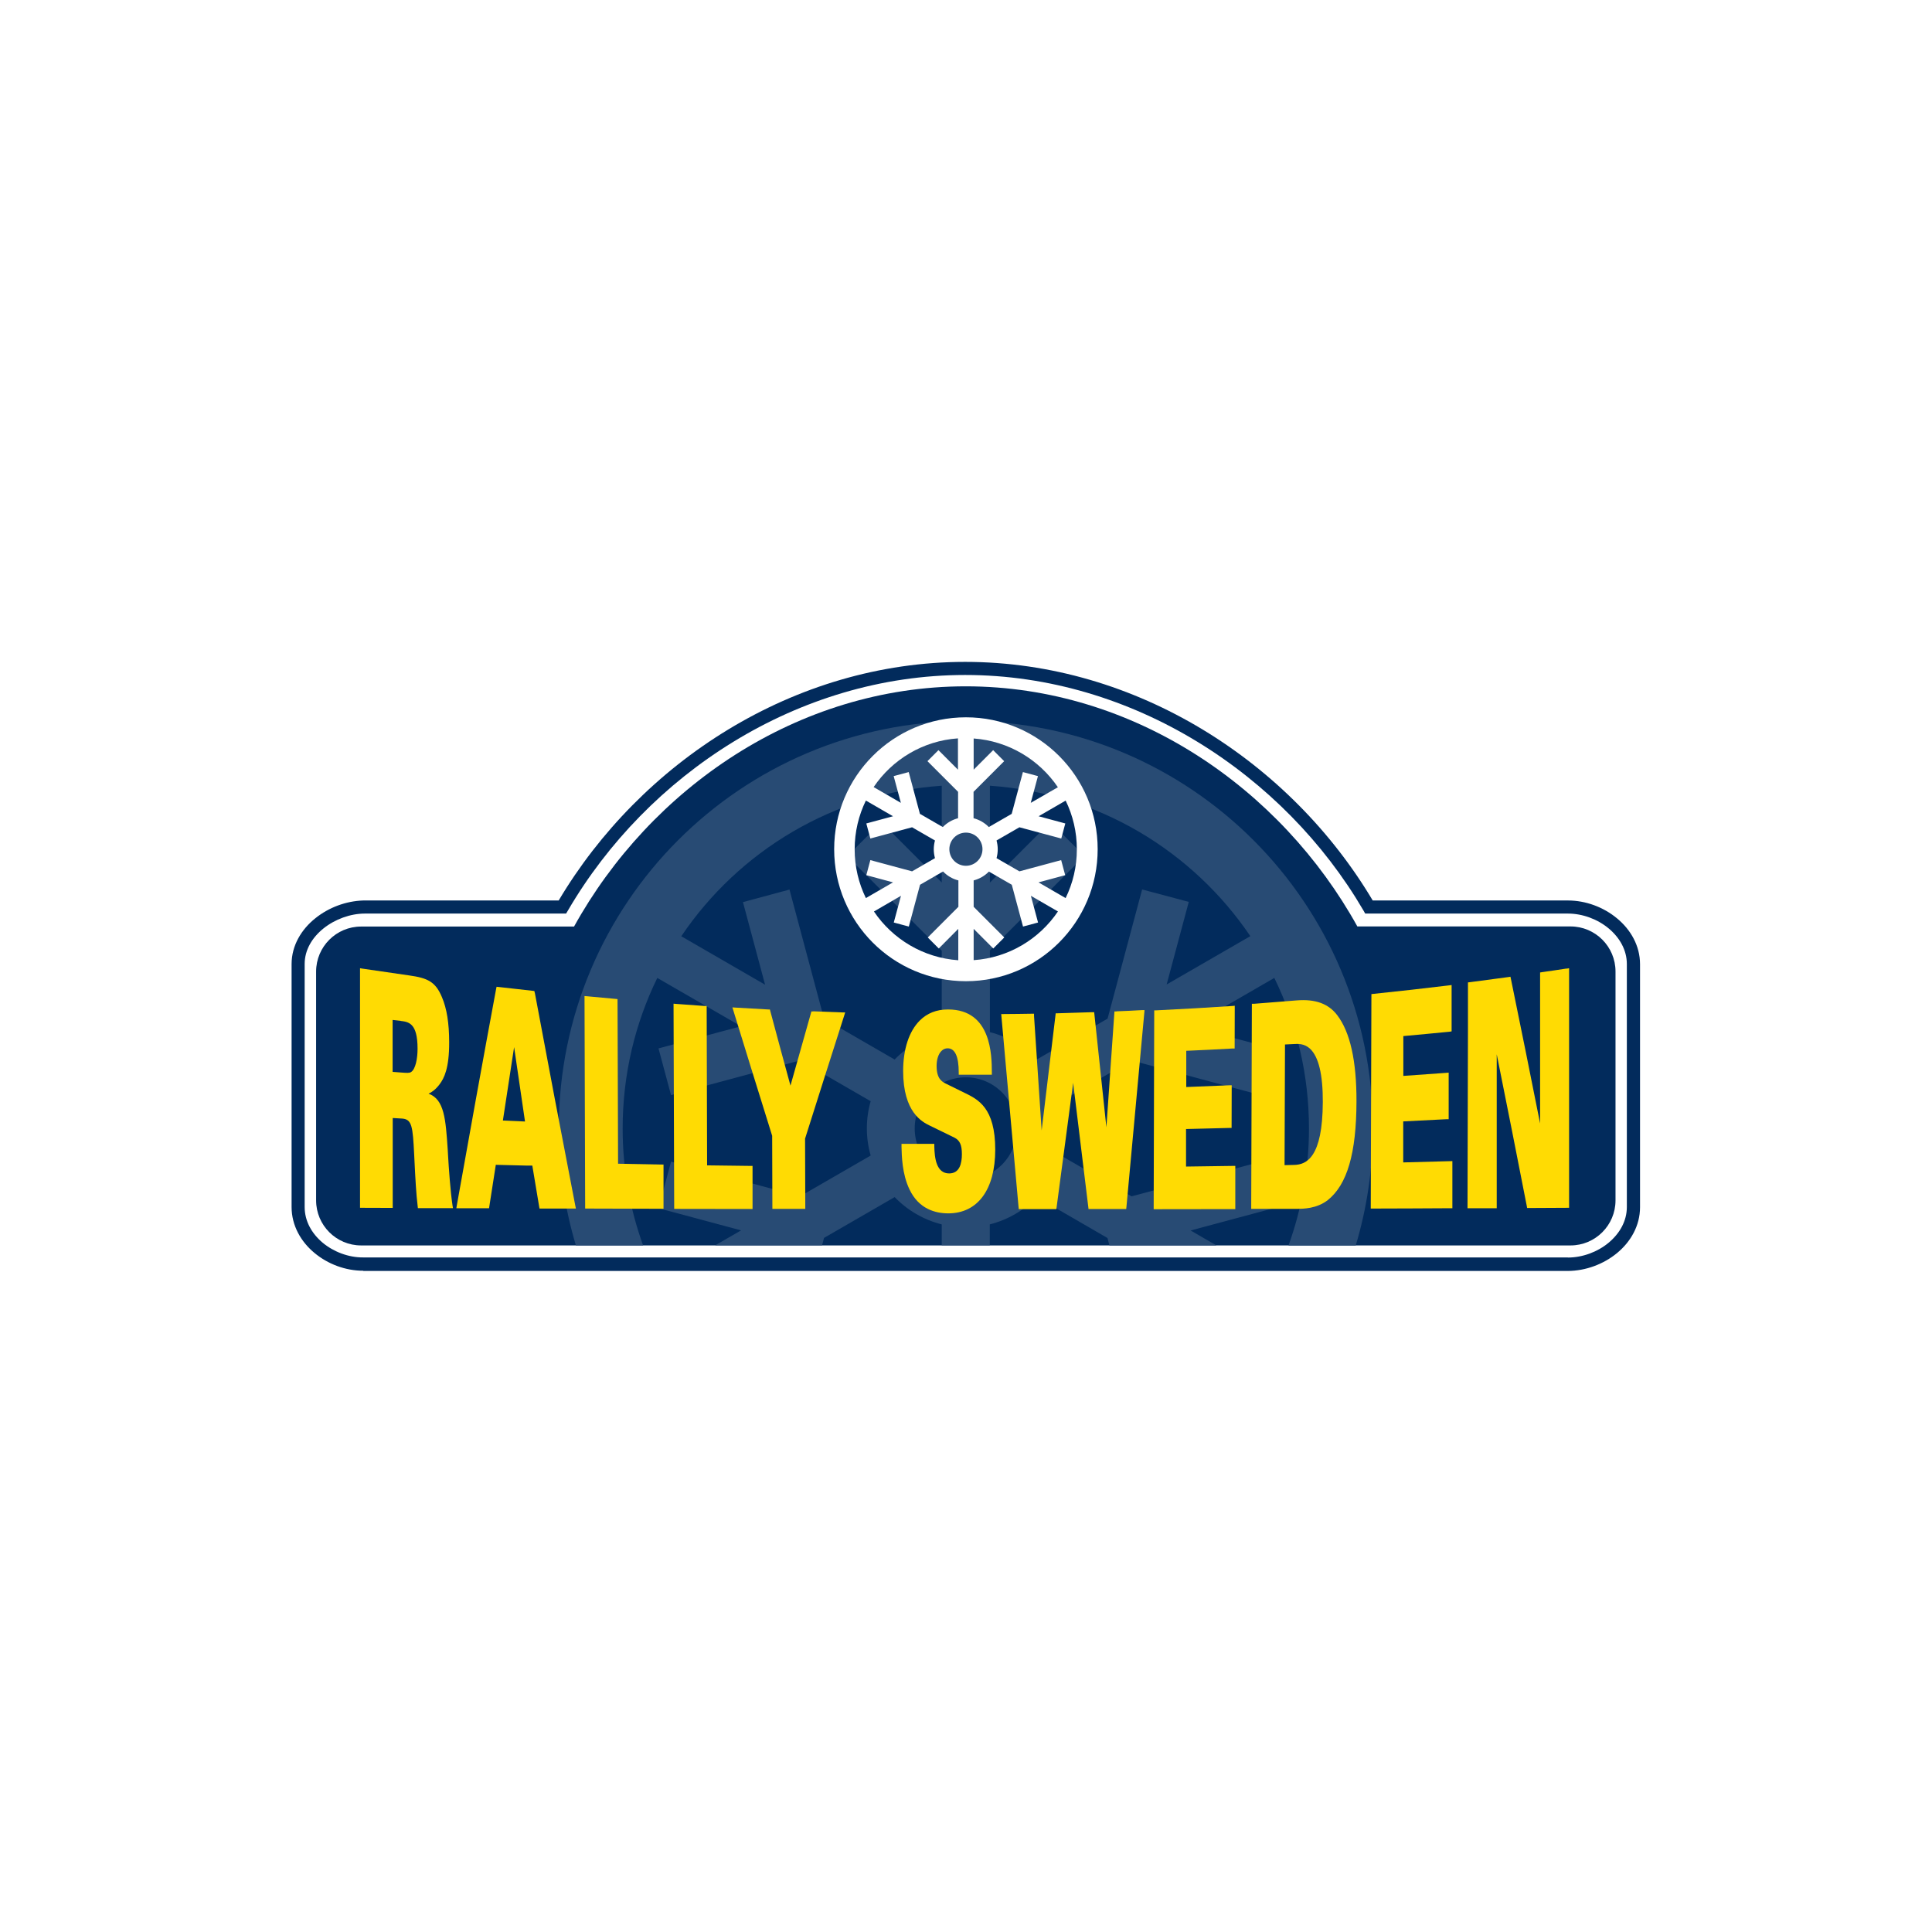
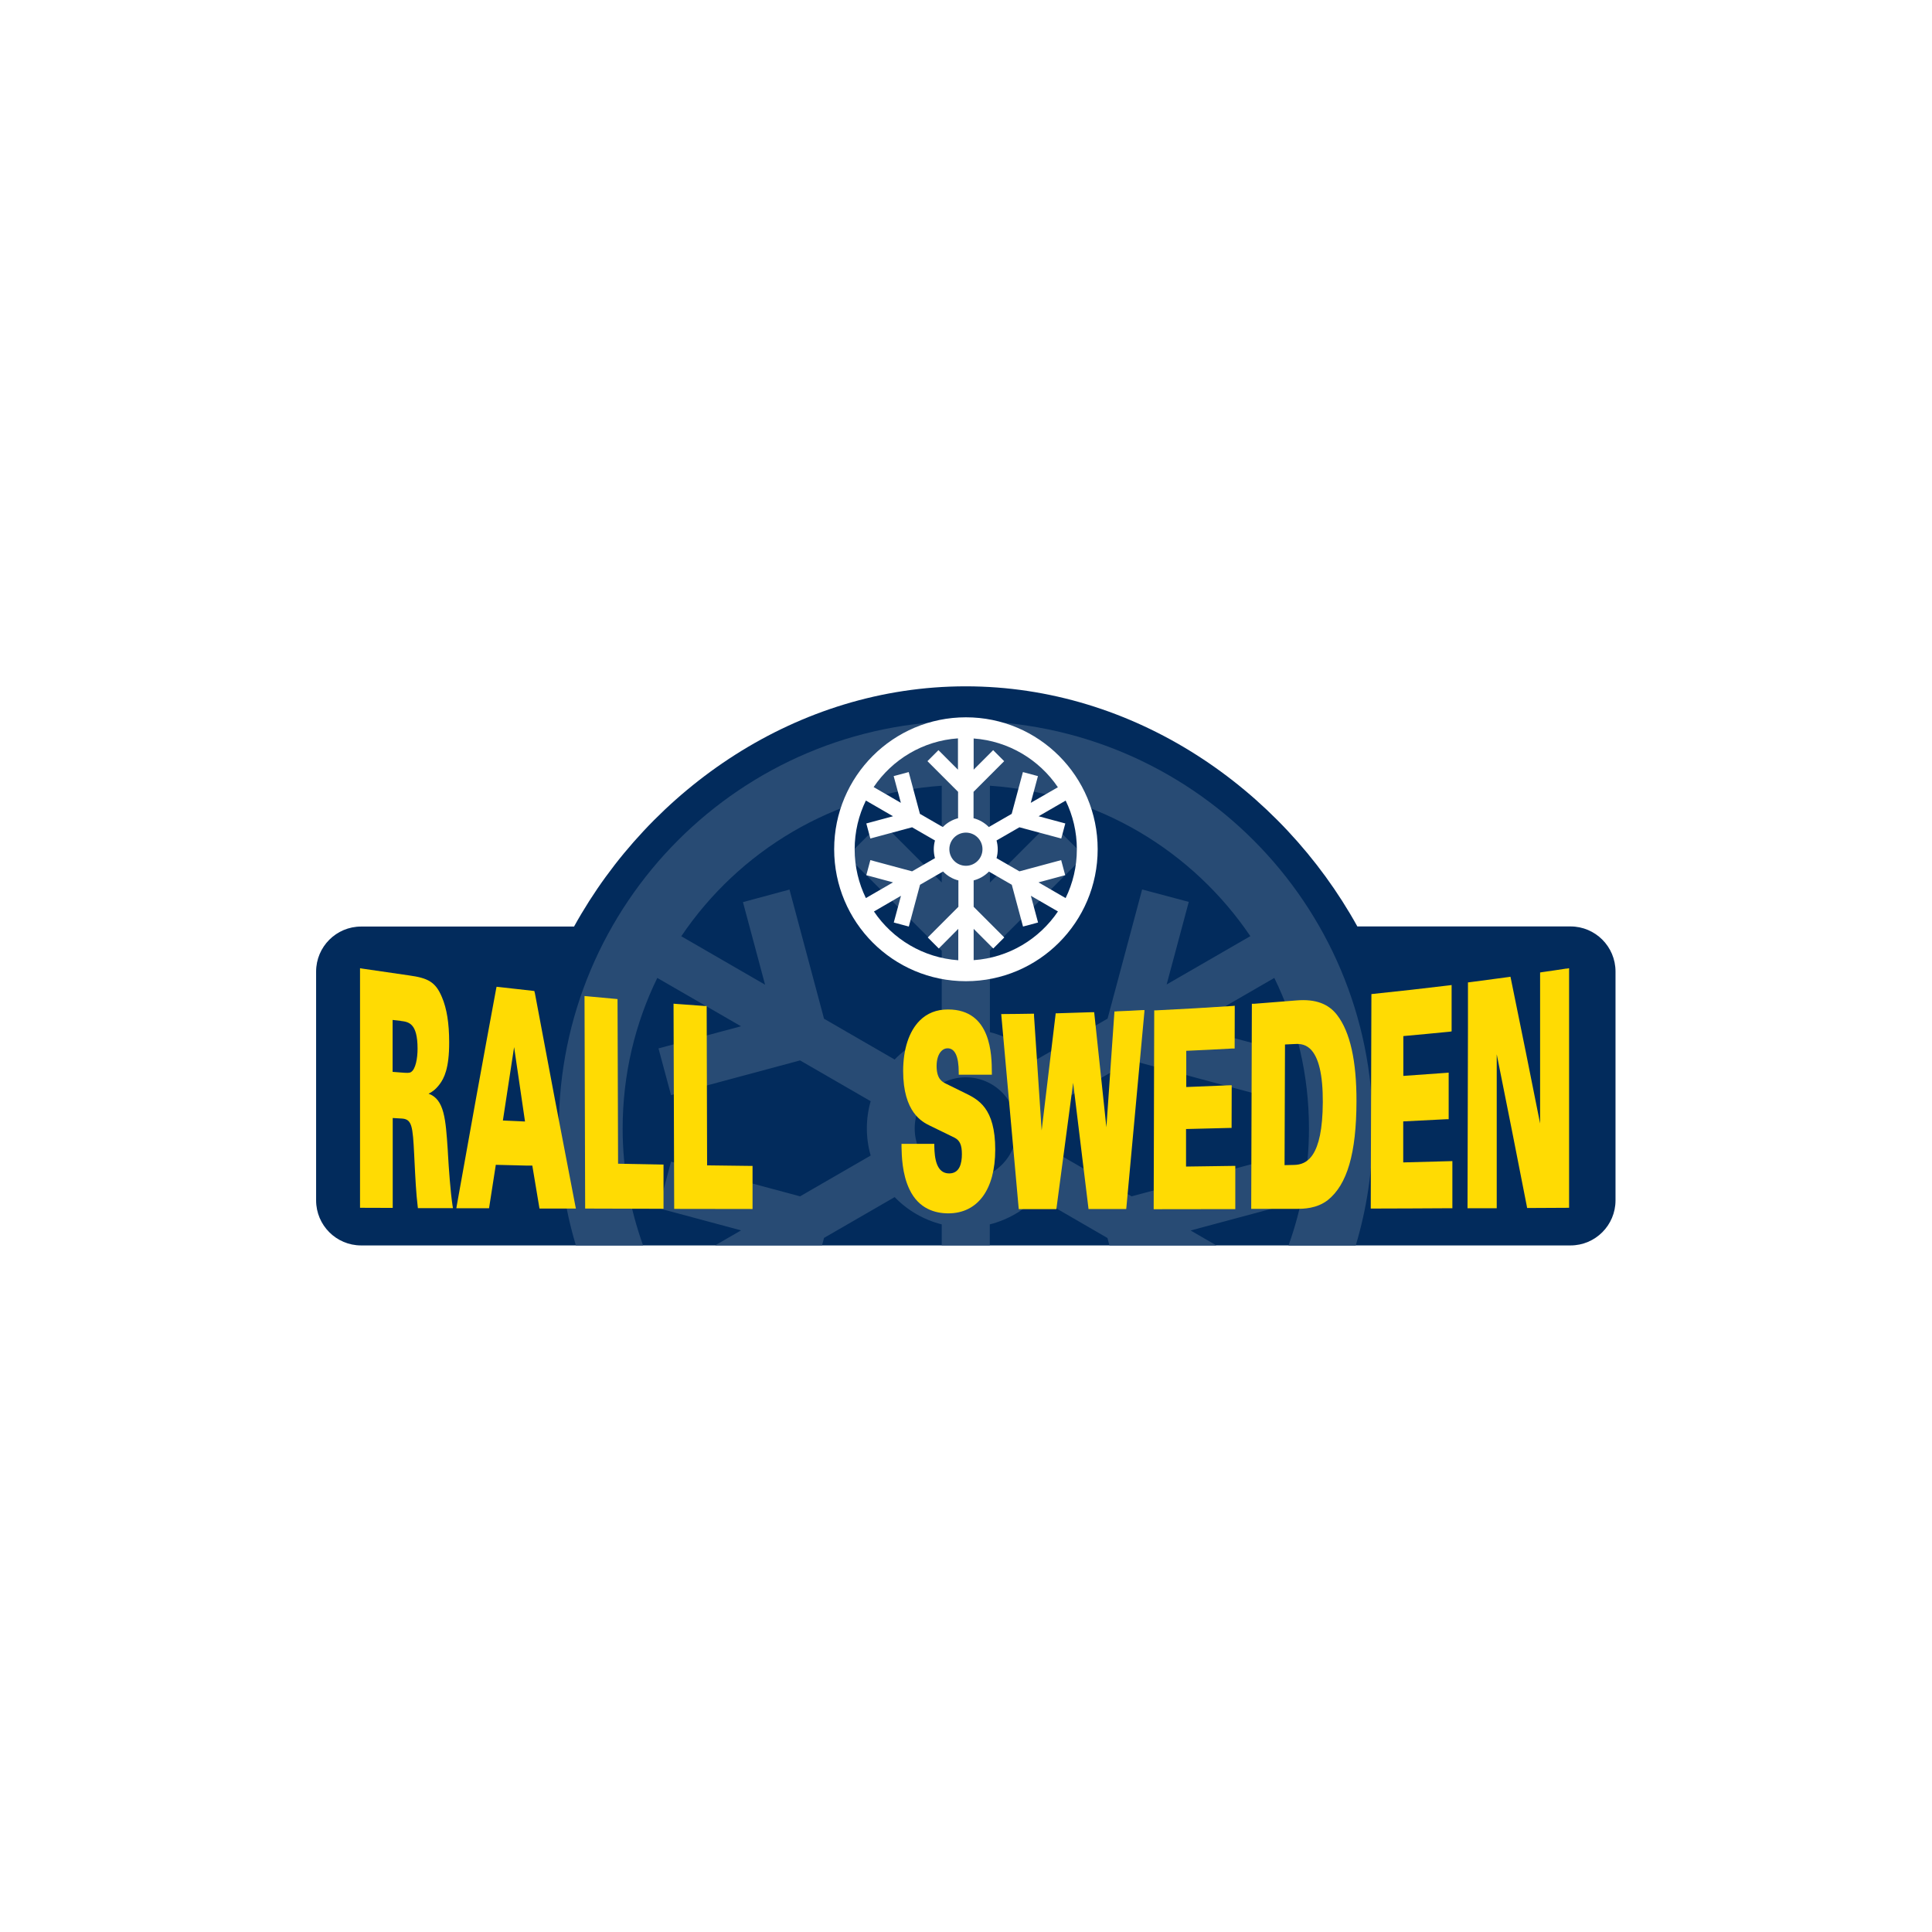
<svg xmlns="http://www.w3.org/2000/svg" width="1080px" height="1080px" viewBox="0 0 1080 1080" version="1.1">
  <title>logo-rally-sweden</title>
  <g id="Page-1" stroke="none" stroke-width="1" fill="none" fill-rule="evenodd">
    <g id="logo-rally-sweden">
      <rect id="Rectangle" fill="#FFFFFF" x="0" y="0" width="1080" height="1080" />
      <g id="RallySweden" transform="translate(163, 370)" fill-rule="nonzero">
        <path d="M713.459,332.973 C721.622,332.973 730.029,329.863 736.242,324.679 L736.242,324.679 C742.456,319.496 746.416,312.543 746.416,304.738 L746.416,304.738 L746.416,168.926 C746.416,161.12 742.456,154.168 736.242,148.984 L736.242,148.984 C730.029,143.8 721.622,140.69 713.459,140.69 L600.154,140.69 L599.118,138.861 C554.832,63.119 470.34,7.318 376.528,7.318 L376.528,7.318 C282.716,7.318 198.833,63.058 154.546,138.861 L154.546,138.861 L153.45,140.69 L40.997,140.69 C32.834,140.69 24.245,143.861 17.849,148.984 L17.849,148.984 C11.391,154.168 7.31,161.12 7.31,168.865 L7.31,168.865 L7.31,304.738 C7.31,312.543 11.209,319.496 17.361,324.679 L17.361,324.679 C23.514,329.802 31.86,332.973 40.022,332.912 L713.459,332.912 L713.459,332.973 Z" id="Path" fill="#FFFFFF" />
        <path d="M38.865,147.947 L157.897,147.947 C200.539,70.864 282.594,13.66 376.832,13.66 C471.071,13.66 553.126,70.864 595.768,147.886 L714.921,147.886 C728.811,147.886 740.08,159.168 740.08,173.073 L740.08,301.017 C740.08,314.922 728.811,326.204 714.921,326.204 L38.865,326.204 C24.976,326.204 13.706,314.922 13.706,301.017 L13.706,173.134 C13.706,159.229 24.976,147.947 38.865,147.947 L38.865,147.947 Z" id="Path" fill="#022B5C" />
        <path d="M196.518,326.265 C189.147,305.835 185.066,283.82 185.066,260.829 C185.066,230.642 192.01,202.101 204.437,176.671 L251.222,203.687 L205.107,216.067 L212.113,242.168 L284.239,222.775 L323.713,245.583 C322.312,250.401 321.581,255.523 321.581,260.768 C321.581,266.013 322.312,271.135 323.713,275.953 L284.239,298.761 L212.113,279.368 L205.168,305.408 L251.282,317.788 L236.784,326.143 L296.544,326.143 L297.64,321.996 L337.114,299.188 C344.181,306.506 353.257,311.873 363.431,314.434 L363.431,326.143 L390.295,326.143 L390.295,314.434 C400.468,311.873 409.545,306.506 416.611,299.188 L456.085,322.057 L457.182,326.204 L517.002,326.204 L502.565,317.849 L548.679,305.469 L541.674,279.429 L469.548,298.761 L430.074,275.953 C431.475,271.135 432.206,266.013 432.206,260.768 C432.206,255.523 431.475,250.401 430.074,245.583 L469.548,222.775 L541.674,242.168 L548.618,216.128 L502.504,203.748 L549.349,176.671 C561.776,202.101 568.721,230.642 568.721,260.829 C568.721,283.82 564.639,305.835 557.268,326.265 L594.854,326.265 C601.068,305.53 604.418,283.576 604.418,260.829 C604.418,135.019 502.565,33.053 376.893,33.053 C251.222,33.053 149.368,134.958 149.368,260.768 C149.368,283.515 152.719,305.469 158.932,326.204 L196.518,326.204 L196.518,326.265 Z M424.104,89.586 L390.356,123.371 L390.356,69.217 C450.968,73.425 503.783,105.807 535.947,153.314 L489.163,180.33 L501.529,134.165 L475.457,127.213 L456.146,199.418 L416.611,222.226 C409.545,214.908 400.468,209.541 390.356,206.98 L390.356,161.303 C390.356,161.303 443.171,108.491 443.171,108.491 L424.104,89.464 L424.104,89.586 Z M405.463,260.829 C405.463,276.624 392.671,289.43 376.893,289.43 C361.116,289.43 348.323,276.624 348.323,260.829 C348.323,245.034 361.116,232.227 376.893,232.227 C392.671,232.227 405.463,245.034 405.463,260.829 Z M363.431,69.278 L363.431,123.31 L329.683,89.525 L310.616,108.613 L363.431,161.425 L363.431,207.041 C353.257,209.602 344.181,214.969 337.114,222.287 L297.64,199.479 L278.33,127.274 L252.318,134.287 L264.684,180.452 L217.839,153.375 C249.942,105.807 302.818,73.425 363.431,69.217 L363.431,69.278 Z" id="Shape" fill="#284B74" />
-         <path d="M40.083,340.352 C30.093,340.352 20.224,336.632 12.732,330.351 L12.732,330.351 C5.239,324.13 0,315.105 0,304.738 L0,304.738 L0,168.926 C0,158.498 5.543,149.472 13.28,143.313 L13.28,143.313 C20.773,137.275 30.398,133.677 40.083,133.372 L40.083,133.372 C40.083,133.372 149.307,133.372 149.307,133.372 C195.056,56.41 280.462,0 376.528,0 L376.528,0 C472.594,0 558.609,56.41 604.357,133.372 L713.459,133.372 C723.45,133.372 733.379,137.092 740.933,143.374 L740.933,143.374 C748.487,149.594 753.786,158.62 753.786,168.987 L753.786,168.987 L753.786,304.859 C753.786,315.227 748.487,324.252 740.933,330.473 L740.933,330.473 C733.379,336.693 723.45,340.413 713.459,340.474 L40.083,340.474 L40.083,340.352 Z M713.459,332.973 C721.622,332.973 730.029,329.863 736.242,324.679 L736.242,324.679 C742.456,319.496 746.416,312.543 746.416,304.738 L746.416,304.738 L746.416,168.926 C746.416,161.12 742.456,154.168 736.242,148.984 L736.242,148.984 C730.029,143.8 721.622,140.69 713.459,140.69 L600.154,140.69 L599.118,138.861 C554.832,63.119 470.34,7.318 376.528,7.318 L376.528,7.318 C282.716,7.318 198.833,63.058 154.546,138.861 L154.546,138.861 L153.45,140.69 L40.997,140.69 C32.834,140.69 24.245,143.861 17.849,148.984 L17.849,148.984 C11.391,154.168 7.31,161.12 7.31,168.865 L7.31,168.865 L7.31,304.738 C7.31,312.543 11.209,319.496 17.361,324.679 L17.361,324.679 C23.514,329.802 31.86,332.973 40.022,332.912 L713.459,332.912 L713.459,332.973 Z" id="Shape" fill="#022B5C" />
        <path d="M303.306,104.71 C303.306,63.972 336.262,30.98 376.954,30.98 C417.647,30.98 450.603,63.972 450.603,104.71 C450.603,145.447 417.647,178.5 376.954,178.5 C336.262,178.5 303.306,145.508 303.306,104.71 L303.306,104.71 Z M364.101,117.211 L351.308,124.59 L345.034,147.947 L336.627,145.691 L340.648,130.75 L325.54,139.532 C335.957,154.961 353.075,165.389 372.69,166.791 L372.69,149.228 L361.786,160.205 L355.633,154.046 L372.751,136.909 L372.751,122.151 C369.461,121.358 366.537,119.59 364.223,117.211 L364.223,117.211 L364.101,117.211 Z M367.695,104.71 C367.695,109.832 371.837,113.979 376.954,113.979 C382.071,113.979 386.214,109.832 386.214,104.71 C386.214,99.587 382.071,95.44 376.954,95.44 C371.837,95.44 367.695,99.587 367.695,104.71 L367.695,104.71 Z M428.429,139.532 L413.261,130.75 L417.281,145.691 L408.875,147.947 L402.6,124.59 L389.808,117.211 C387.493,119.59 384.569,121.297 381.279,122.151 L381.279,136.909 L398.397,154.046 L392.244,160.205 L381.279,149.228 L381.279,166.731 C400.895,165.389 418.012,154.9 428.429,139.471 L428.429,139.471 L428.429,139.532 Z M432.754,77.511 L417.586,86.292 L432.51,90.317 L430.256,98.733 L406.864,92.452 L394.072,99.831 C394.498,101.417 394.742,103.063 394.742,104.771 C394.742,106.478 394.498,108.125 394.072,109.71 L406.864,117.089 L430.196,110.808 L432.45,119.224 L417.525,123.249 L432.693,132.031 C436.714,123.798 438.968,114.528 438.968,104.771 C438.968,95.013 436.714,85.744 432.693,77.511 L432.693,77.511 L432.754,77.511 Z M381.279,42.75 L381.279,60.252 L392.183,49.336 L398.336,55.496 L381.218,72.632 L381.218,87.39 C384.508,88.244 387.432,89.952 389.747,92.33 L402.539,84.951 L408.814,61.594 L417.22,63.85 L413.2,78.791 L428.368,70.071 C417.951,54.703 400.834,44.213 381.218,42.811 L381.218,42.811 L381.279,42.75 Z M325.418,70.01 L340.587,78.791 L336.566,63.85 L344.973,61.594 L351.247,84.951 L364.04,92.33 C366.355,89.952 369.279,88.244 372.568,87.39 L372.568,72.632 L355.45,55.496 L361.603,49.336 L372.507,60.252 L372.507,42.75 C352.892,44.091 335.774,54.581 325.357,70.01 L325.357,70.01 L325.418,70.01 Z M321.032,132.031 L336.201,123.249 L321.276,119.224 L323.53,110.808 L346.861,117.089 L359.654,109.71 C359.227,108.125 358.984,106.478 358.984,104.771 C358.984,103.063 359.227,101.417 359.654,99.831 L346.861,92.452 L323.53,98.733 L321.276,90.317 L336.201,86.292 L321.032,77.511 C317.012,85.744 314.758,95.013 314.758,104.771 C314.758,114.528 317.012,123.798 321.032,132.031 L321.032,132.031 L321.032,132.031 Z" id="Shape" fill="#FFFFFF" />
        <path d="M87.416,275.099 L87.294,272.843 C86.137,255.645 85.406,244.546 76.573,241.375 C78.339,240.582 80.532,239.058 82.725,236.13 C85.223,232.837 88.147,227.227 88.086,212.591 C88.086,201.979 86.746,193.746 84.065,187.465 C80.471,178.805 76.146,176.732 65.729,175.268 C57.079,174.049 48.368,172.768 39.718,171.487 L38.256,171.243 L38.256,305.164 C38.256,305.164 56.531,305.225 56.531,305.225 L56.531,254.974 C56.531,254.974 61.709,255.279 61.709,255.279 C67.313,255.645 67.74,259.67 68.532,275.465 L68.714,279.185 C69.202,288.943 69.628,297.297 70.481,304.25 L70.603,305.347 L90.218,305.347 C90.218,305.347 89.974,303.945 89.974,303.945 C88.756,295.834 87.903,283.393 87.416,275.16 L87.416,275.099 Z M60.917,200.699 C65.364,201.247 70.42,201.796 70.42,216.25 C70.42,221.616 69.324,227.654 66.826,229.239 C65.912,229.91 64.511,229.788 61.161,229.544 L56.47,229.178 L56.47,223.324 C56.47,215.579 56.47,207.895 56.47,200.15 L60.917,200.638 L60.917,200.699 Z" id="Shape" fill="#FFDB03" />
        <path d="M135.906,184.904 L135.723,183.989 L134.809,183.867 C128.474,183.196 122.078,182.464 115.742,181.733 L114.585,181.611 L114.341,182.769 C106.97,222.409 99.599,263.207 92.35,303.884 L92.106,305.408 L110.382,305.408 C110.382,305.408 114.158,281.137 114.158,281.137 C119.763,281.259 125.428,281.442 131.032,281.564 L134.566,281.564 C135.845,289.309 137.124,296.932 138.403,304.555 L138.586,305.591 L158.932,305.591 C158.932,305.591 158.628,304.128 158.628,304.128 C150.891,264.244 143.277,224.117 135.967,184.965 L135.906,184.904 Z M130.484,256.926 C126.342,256.743 122.26,256.56 118.118,256.377 C120.189,242.595 122.321,228.934 124.392,215.335 C126.403,229.3 128.474,243.144 130.484,256.926 Z" id="Shape" fill="#FFDB03" />
        <path d="M182.507,280.588 L182.203,188.502 L181.045,188.38 C175.745,187.892 170.446,187.404 165.146,186.916 L163.745,186.794 L164.11,305.591 L207.91,305.713 L207.91,281.015 C207.91,281.015 182.446,280.527 182.446,280.527 L182.507,280.588 Z" id="Path" fill="#FFDB03" />
        <path d="M256.399,281.746 C248.358,281.625 240.317,281.564 232.276,281.442 L232.033,192.344 L230.814,192.344 C225.515,191.917 220.215,191.551 214.915,191.185 L213.514,191.063 L213.879,305.774 L215.159,305.774 C228.926,305.774 242.693,305.774 256.399,305.835 L257.679,305.835 C257.679,305.835 257.679,281.746 257.679,281.746 L256.399,281.746 L256.399,281.746 Z" id="Path" fill="#FFDB03" />
-         <path d="M291.609,195.393 L290.574,195.393 C290.574,195.393 290.33,196.308 290.33,196.308 C286.492,209.785 282.716,223.324 278.878,236.862 C275.101,223.08 271.324,209.175 267.608,195.21 L267.365,194.295 L266.451,194.295 C260.359,193.929 254.328,193.624 248.237,193.259 L246.409,193.137 L246.957,194.905 C254.085,218.14 261.395,241.68 268.644,264.915 L268.766,305.774 L270.045,305.774 C275.284,305.774 280.584,305.774 285.883,305.774 L287.163,305.774 C287.163,305.774 287.041,266.5 287.041,266.5 C294.351,243.327 301.661,220.397 308.971,197.527 L309.458,195.942 L307.752,195.942 C302.392,195.698 296.97,195.515 291.609,195.332 L291.609,195.393 Z" id="Path" fill="#FFDB03" />
-         <path d="M376.162,240.887 C372.629,239.18 369.096,237.411 365.624,235.704 C363.613,234.667 360.567,233.081 360.567,225.885 C360.567,222.287 361.542,219.177 363.309,217.469 C364.283,216.494 365.441,216.006 366.72,216.006 L366.72,216.006 C370.802,216.006 372.934,220.518 372.934,229.483 L372.934,230.764 L374.213,230.764 C379.513,230.764 384.812,230.764 390.173,230.764 L391.452,230.764 L391.452,229.483 C391.391,219.848 391.209,194.356 367.025,194.295 C367.025,194.295 366.903,194.295 366.842,194.295 C360.567,194.295 355.268,196.369 351.125,200.516 C345.155,206.492 341.866,216.494 341.866,228.69 C341.866,251.864 352.587,257.17 356.669,259.182 L370.558,265.952 C373.543,267.476 374.7,270.038 374.7,275.16 C374.7,280.283 373.482,285.954 367.573,285.954 C360.385,285.954 359.41,277.295 359.288,270.769 L359.288,269.428 L358.009,269.428 C352.77,269.428 347.47,269.428 342.231,269.428 L340.952,269.428 C340.952,269.428 340.952,271.074 340.952,271.074 C341.074,276.014 341.257,286.259 345.399,294.858 C350.638,305.957 360.08,308.275 367.086,308.275 C383.533,308.275 393.341,294.98 393.341,272.66 C393.341,249.303 383.838,244.607 376.162,240.887 L376.162,240.887 Z" id="Path" fill="#FFDB03" />
+         <path d="M376.162,240.887 C372.629,239.18 369.096,237.411 365.624,235.704 C363.613,234.667 360.567,233.081 360.567,225.885 C360.567,222.287 361.542,219.177 363.309,217.469 C364.283,216.494 365.441,216.006 366.72,216.006 L366.72,216.006 C370.802,216.006 372.934,220.518 372.934,229.483 L372.934,230.764 L374.213,230.764 L391.452,230.764 L391.452,229.483 C391.391,219.848 391.209,194.356 367.025,194.295 C367.025,194.295 366.903,194.295 366.842,194.295 C360.567,194.295 355.268,196.369 351.125,200.516 C345.155,206.492 341.866,216.494 341.866,228.69 C341.866,251.864 352.587,257.17 356.669,259.182 L370.558,265.952 C373.543,267.476 374.7,270.038 374.7,275.16 C374.7,280.283 373.482,285.954 367.573,285.954 C360.385,285.954 359.41,277.295 359.288,270.769 L359.288,269.428 L358.009,269.428 C352.77,269.428 347.47,269.428 342.231,269.428 L340.952,269.428 C340.952,269.428 340.952,271.074 340.952,271.074 C341.074,276.014 341.257,286.259 345.399,294.858 C350.638,305.957 360.08,308.275 367.086,308.275 C383.533,308.275 393.341,294.98 393.341,272.66 C393.341,249.303 383.838,244.607 376.162,240.887 L376.162,240.887 Z" id="Path" fill="#FFDB03" />
        <path d="M461.141,195.393 L459.984,195.393 C459.984,195.393 455.476,260.158 455.476,260.158 C453.222,239.058 451.029,218.018 448.775,196.979 L448.653,195.82 L447.496,195.82 C441.1,196.064 434.703,196.247 428.246,196.43 L427.15,196.43 C427.15,196.43 419.291,261.927 419.291,261.927 C417.89,240.582 416.428,219.238 415.027,197.893 L415.027,196.674 C415.027,196.674 413.748,196.674 413.748,196.674 C408.509,196.735 403.331,196.857 398.092,196.857 L396.691,196.857 C396.691,196.857 396.813,198.259 396.813,198.259 C400.042,233.752 403.209,269.245 406.377,304.738 L406.499,305.896 L427.515,305.896 C427.515,305.896 436.896,235.277 436.896,235.277 C439.699,258.39 442.562,281.564 445.364,304.738 L445.486,305.835 L466.563,305.835 C466.563,305.835 466.685,304.677 466.685,304.677 C469.974,268.635 473.325,232.41 476.675,196.125 L476.797,194.661 L475.335,194.661 C470.584,194.966 465.893,195.149 461.141,195.332 L461.141,195.393 Z" id="Path" fill="#FFDB03" />
        <path d="M500.006,281.99 L500.006,261.134 C508.108,260.951 516.149,260.707 524.251,260.524 L525.47,260.524 C525.47,260.524 525.531,236.679 525.531,236.679 L524.19,236.679 C516.149,237.045 508.169,237.35 500.128,237.655 L500.128,217.408 C508.778,217.042 517.368,216.615 525.957,216.128 L527.175,216.128 C527.175,216.128 527.236,192.222 527.236,192.222 L525.896,192.344 C511.946,193.259 497.692,194.112 483.437,194.783 L482.219,194.783 L482.219,196.064 C482.097,232.288 482.036,268.452 481.914,304.677 L481.914,305.957 C481.914,305.957 527.541,305.896 527.541,305.896 L527.541,281.746 C527.541,281.746 526.323,281.746 526.323,281.746 C517.55,281.868 508.778,281.99 500.067,282.112 L500.006,281.99 Z" id="Path" fill="#FFDB03" />
        <path d="M561.837,189.234 C553.857,189.904 545.877,190.514 537.958,191.124 L536.8,191.124 C536.8,191.124 536.435,305.774 536.435,305.774 L561.837,305.774 C565.736,305.713 573.046,305.652 579.198,300.896 C590.103,292.236 595.22,274.672 595.281,245.644 C595.341,223.141 591.747,206.919 584.498,197.466 C579.625,191.063 572.254,188.38 561.898,189.234 L561.837,189.234 Z M555.075,281.32 L555.319,213.871 L560.375,213.627 C562.507,213.505 566.101,213.261 569.33,216.25 C574.142,220.762 576.518,230.764 576.457,246.071 C576.335,277.112 567.32,281.015 560.497,281.198 L555.075,281.32 Z" id="Shape" fill="#FFDB03" />
        <path d="M621.475,256.865 C629.516,256.499 637.557,256.072 645.598,255.645 L646.816,255.645 C646.816,255.645 646.816,229.605 646.816,229.605 L645.415,229.727 C637.435,230.337 629.455,230.886 621.475,231.435 L621.475,209.175 C630.125,208.383 638.714,207.59 647.304,206.736 L648.461,206.553 L648.461,180.635 C648.461,180.635 647.121,180.818 647.121,180.818 C633.11,182.525 618.855,184.111 604.784,185.575 L603.626,185.697 L603.261,305.591 L604.54,305.591 C618.916,305.591 633.232,305.469 647.608,305.408 L648.887,305.408 L648.887,279.063 C648.887,279.063 621.414,279.795 621.414,279.795 L621.414,256.865 L621.475,256.865 Z" id="Path" fill="#FFDB03" />
        <path d="M712.668,171.426 C708.099,172.097 703.591,172.829 699.022,173.439 L697.926,173.622 L697.926,258.024 C692.748,231.74 687.204,204.602 681.6,177.159 L681.356,176 L680.199,176.183 C673.011,177.159 665.822,178.135 658.695,179.049 L657.599,179.171 L657.599,205.029 C657.477,238.082 657.416,271.074 657.355,304.128 L657.355,305.408 C657.355,305.408 673.681,305.408 673.681,305.408 L673.681,219.36 C679.407,247.839 685.072,276.38 690.494,304.25 L690.676,305.286 L714.13,305.164 L714.13,171.243 C714.13,171.243 712.668,171.487 712.668,171.487 L712.668,171.426 Z" id="Path" fill="#FFDB03" />
      </g>
    </g>
  </g>
</svg>